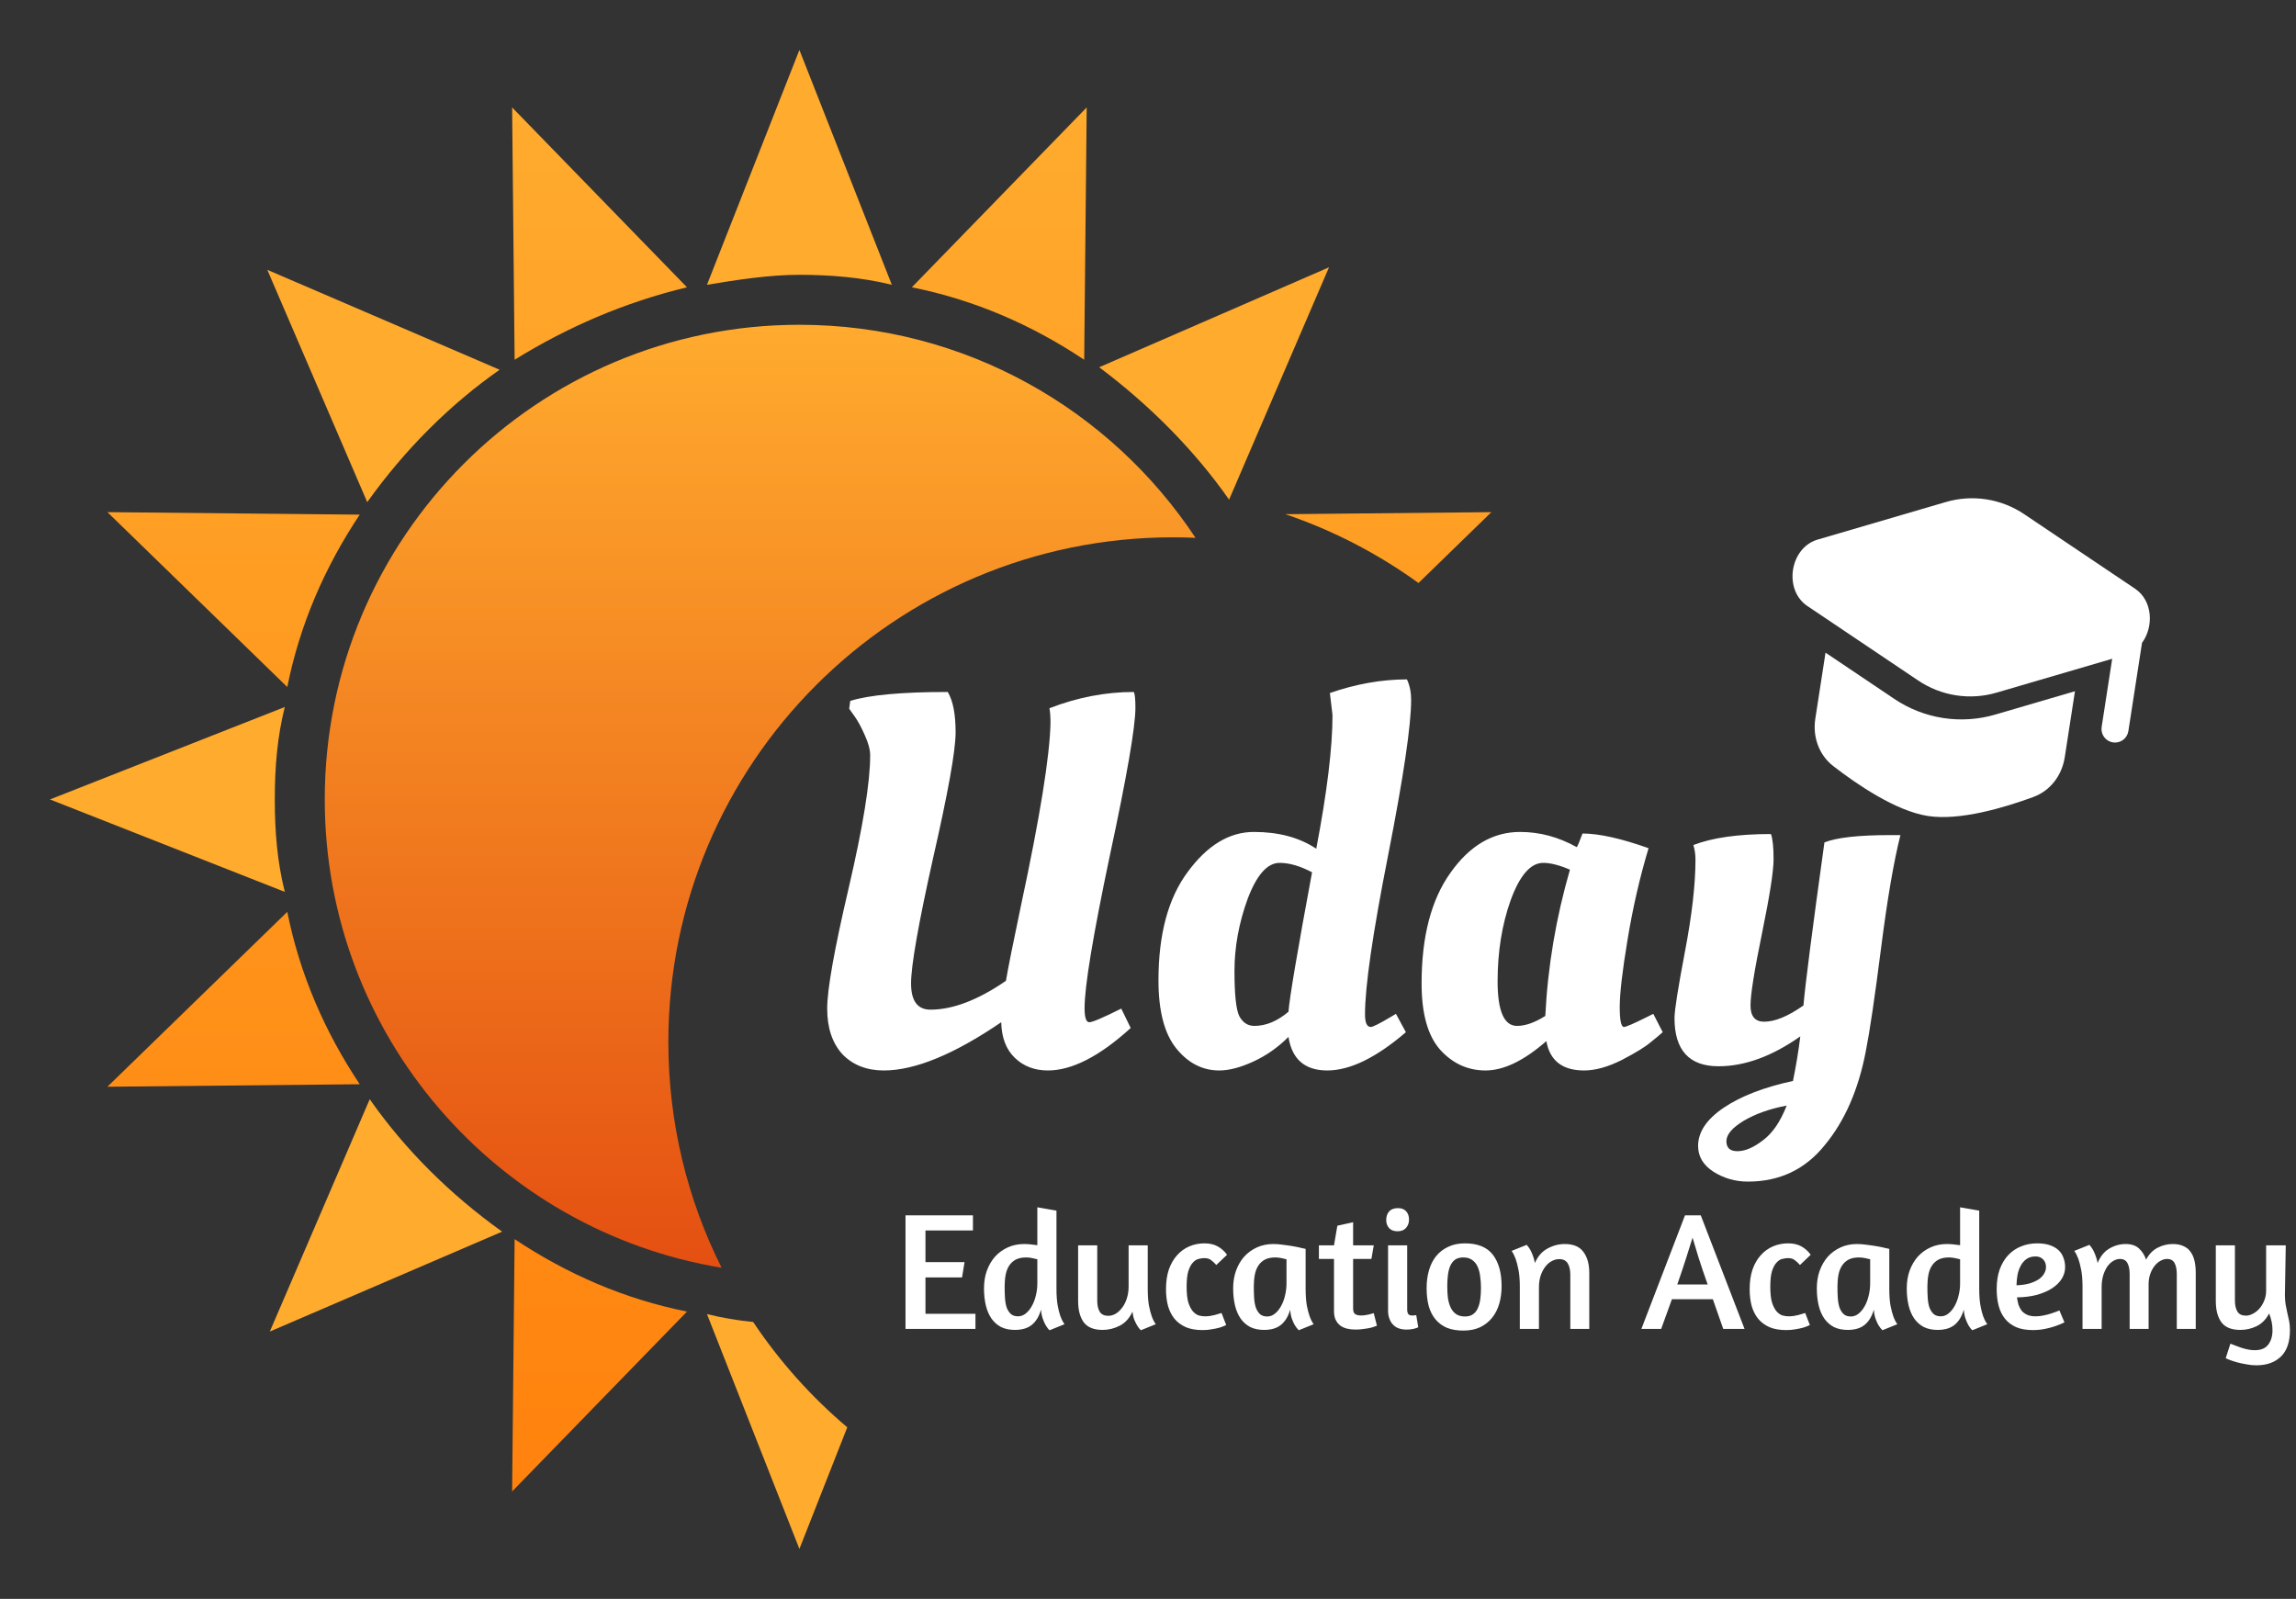
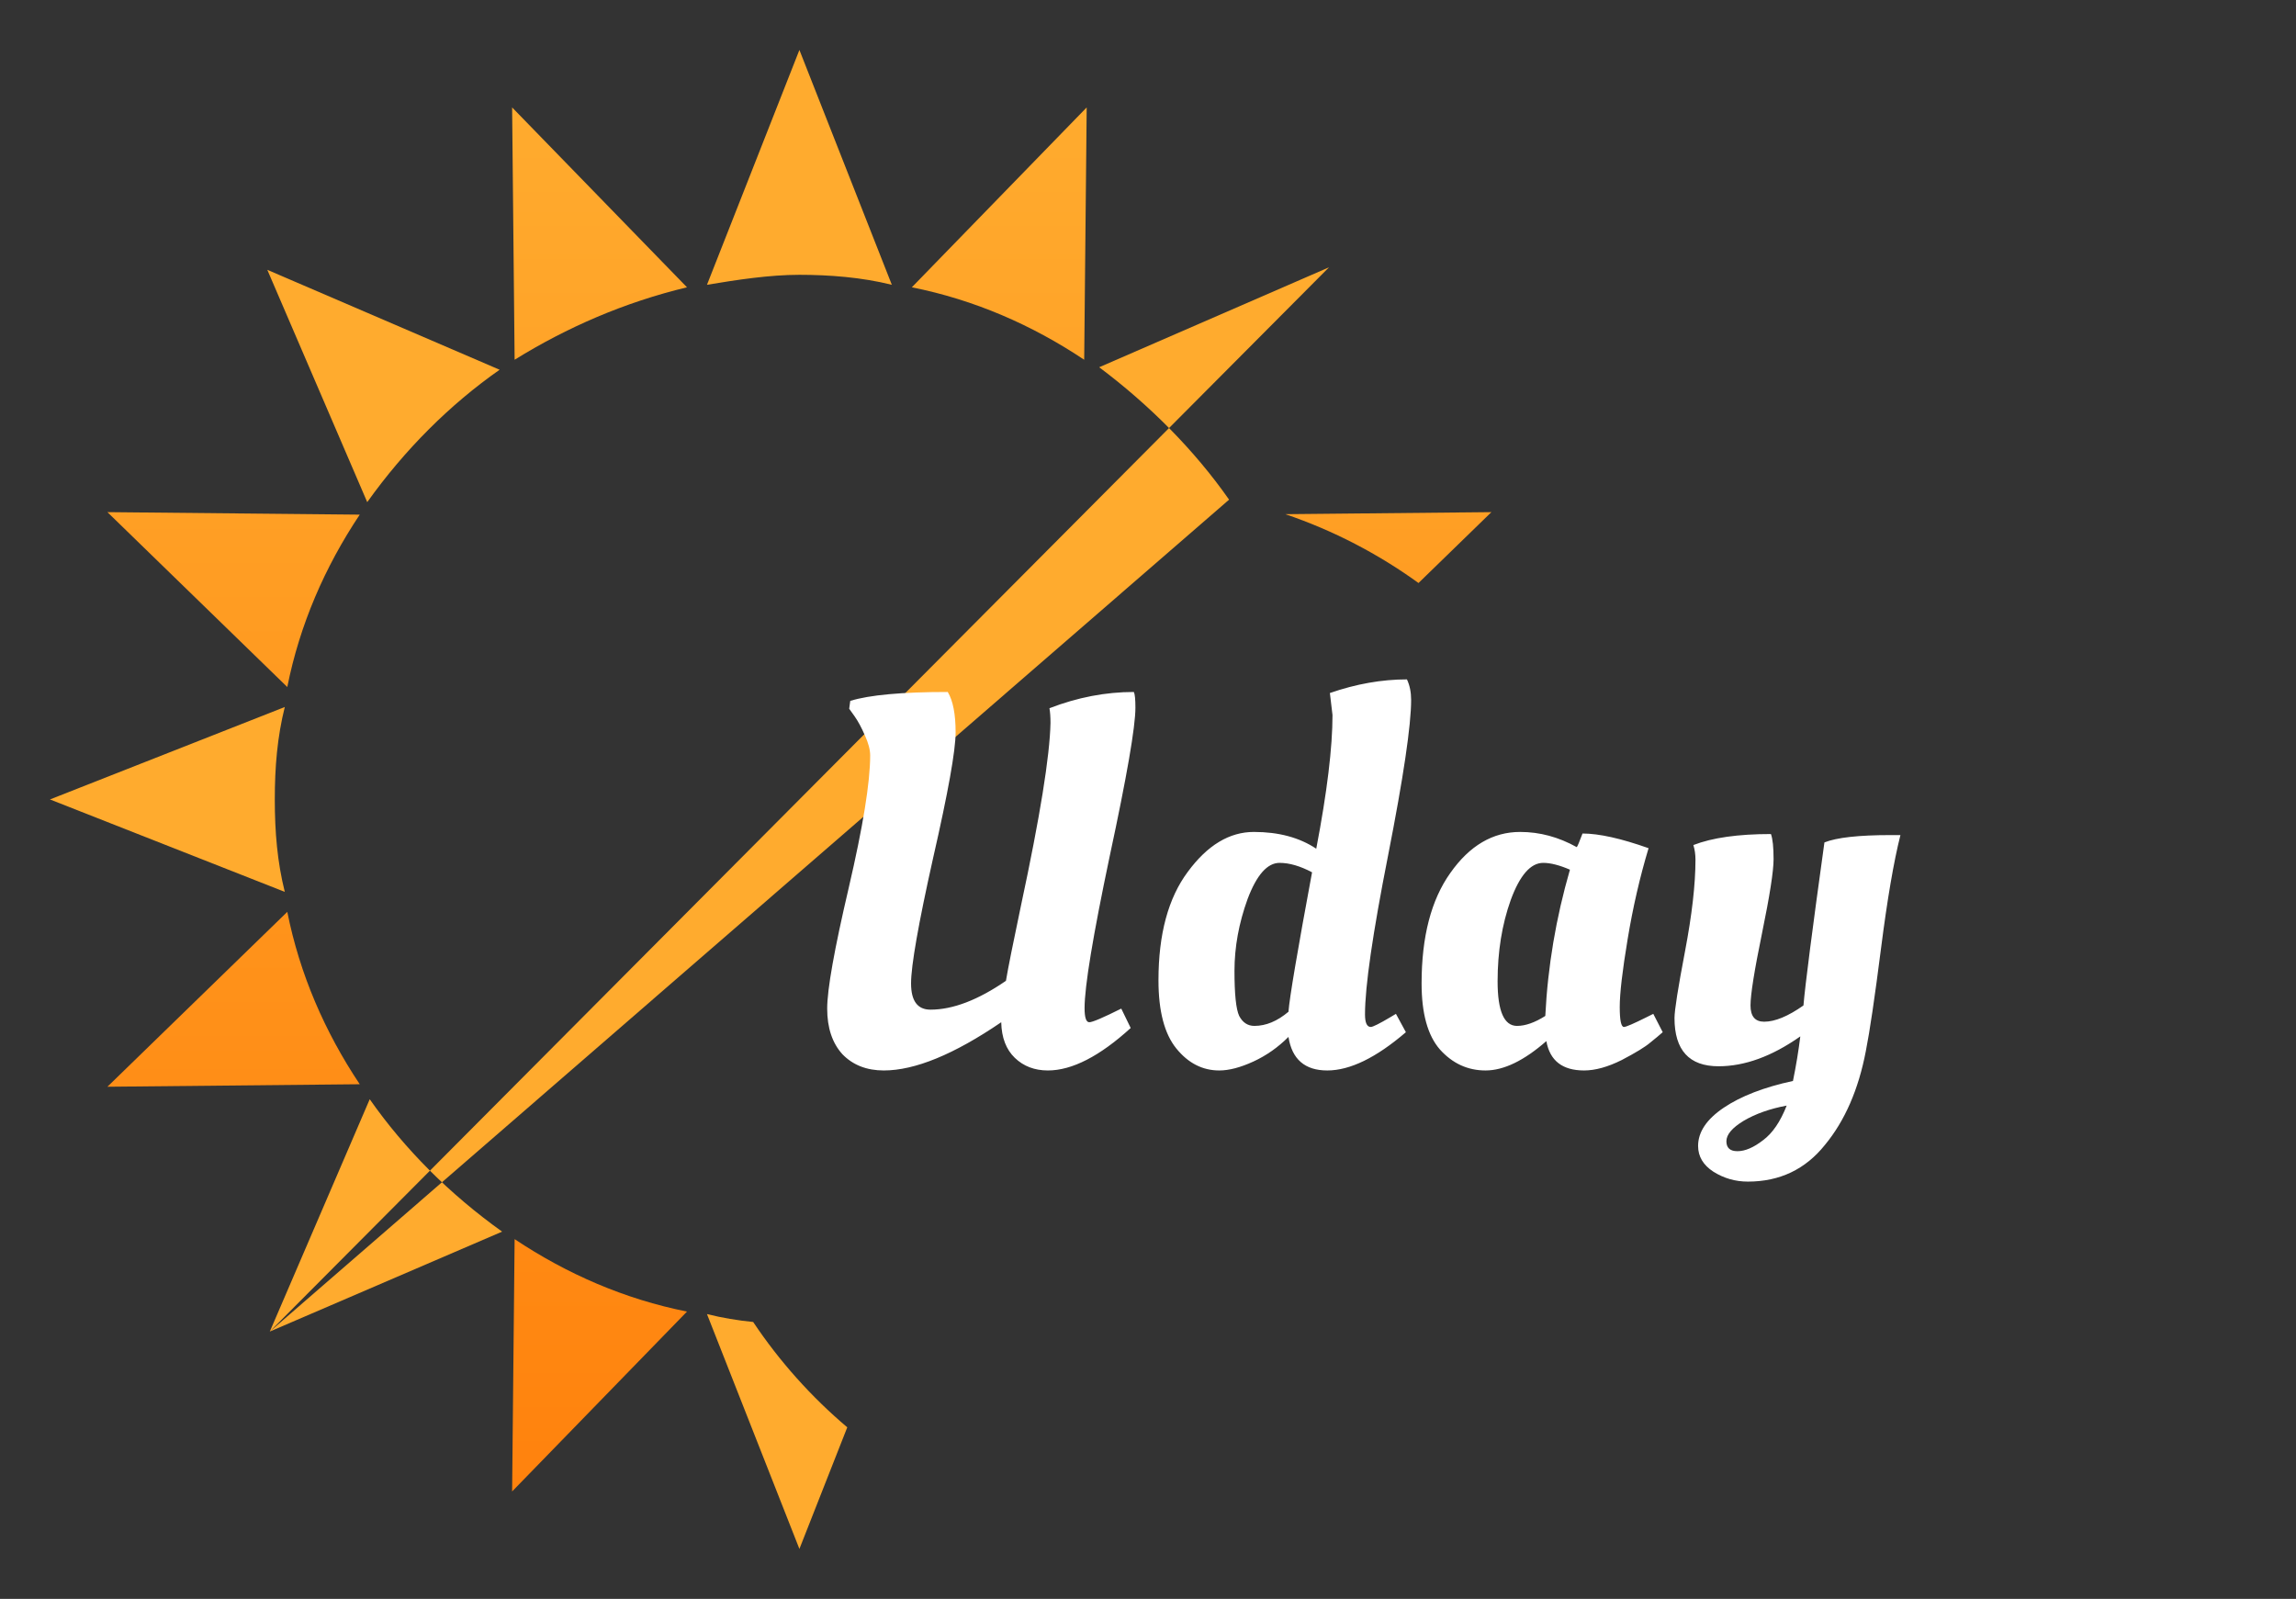
<svg xmlns="http://www.w3.org/2000/svg" width="876" height="610" viewBox="0 0 876 610" fill="none">
  <rect x="0" y="0" width="876" height="610" fill="#333333" stroke="none" />
  <path fill-rule="evenodd" clip-rule="evenodd" d="M262.109 500.391L195.391 569.016L196.344 472.75C216.359 486.094 238.281 495.625 262.109 500.391ZM347.891 109.609L414.609 40.984L413.656 137.25C393.641 123.906 371.719 114.375 347.891 109.609ZM137.25 413.656L40.984 414.609L109.609 347.891C114.375 371.719 123.906 393.641 137.25 413.656ZM490.402 196.169L569.016 195.391L541.207 222.427C525.825 211.3 508.734 202.391 490.402 196.169ZM109.609 262.109L40.984 195.391L137.25 196.344C123.906 216.359 114.375 238.281 109.609 262.109ZM196.344 137.25L195.391 40.984L262.109 109.609C238.281 115.328 216.359 124.859 196.344 137.25Z" fill="url(#paint0_linear_1_25)" />
-   <path fill-rule="evenodd" clip-rule="evenodd" d="M102.938 508.016L141.062 419.375C154.406 438.438 171.562 455.594 191.578 469.891L102.938 508.016ZM507.062 101.984L468.938 190.625C455.594 171.562 438.438 154.406 419.375 140.109L507.062 101.984ZM19.062 305L108.656 269.734C105.797 281.172 104.844 292.609 104.844 305C104.844 317.391 105.797 328.828 108.656 340.266L19.062 305ZM101.984 102.938L190.625 141.062C171.562 154.406 154.406 171.562 140.109 191.578L101.984 102.938ZM305 19.062L340.266 108.656C328.828 105.797 316.438 104.844 305 104.844C293.562 104.844 281.172 106.75 269.734 108.656L305 19.062ZM305 590.938L269.734 501.344C275.567 502.802 281.399 503.764 287.358 504.357C297.402 519.38 309.504 532.911 323.261 544.546L305 590.938Z" fill="url(#paint1_linear_1_25)" />
-   <path fill-rule="evenodd" clip-rule="evenodd" d="M275.318 483.673C262.317 457.747 255 428.478 255 397.5C255 291.185 341.185 205 447.5 205C450.392 205 453.269 205.064 456.129 205.19C423.717 156.21 368.131 123.906 305 123.906C204.985 123.906 123.906 204.985 123.906 305C123.906 394.906 189.423 469.511 275.318 483.673Z" fill="url(#paint2_linear_1_25)" />
+   <path fill-rule="evenodd" clip-rule="evenodd" d="M102.938 508.016L141.062 419.375C154.406 438.438 171.562 455.594 191.578 469.891L102.938 508.016ZL468.938 190.625C455.594 171.562 438.438 154.406 419.375 140.109L507.062 101.984ZM19.062 305L108.656 269.734C105.797 281.172 104.844 292.609 104.844 305C104.844 317.391 105.797 328.828 108.656 340.266L19.062 305ZM101.984 102.938L190.625 141.062C171.562 154.406 154.406 171.562 140.109 191.578L101.984 102.938ZM305 19.062L340.266 108.656C328.828 105.797 316.438 104.844 305 104.844C293.562 104.844 281.172 106.75 269.734 108.656L305 19.062ZM305 590.938L269.734 501.344C275.567 502.802 281.399 503.764 287.358 504.357C297.402 519.38 309.504 532.911 323.261 544.546L305 590.938Z" fill="url(#paint1_linear_1_25)" />
  <path d="M361.6 264C363.6 267.333 364.6 272.467 364.6 279.4C364.6 286.333 361.733 302.333 356 327.4C350.4 352.467 347.6 368.4 347.6 375.2C347.6 381.867 350.067 385.2 355 385.2C363.533 385.2 373.133 381.533 383.8 374.2C384.6 369.4 386.533 359.733 389.6 345.2C396.8 311.6 400.533 288.467 400.8 275.8C400.8 273.533 400.667 271.667 400.4 270.2C411.067 266.067 421.8 264 432.6 264C433 264.8 433.2 266.8 433.2 270C433.2 277.333 429.933 296.2 423.4 326.6C417 357 413.8 376.333 413.8 384.6C413.8 388.2 414.4 390 415.6 390C416.8 390 420.867 388.267 427.8 384.8L431.4 392.2C419.533 403 409 408.4 399.8 408.4C394.733 408.4 390.533 406.8 387.2 403.6C383.867 400.4 382.133 395.867 382 390C364 402.267 349.067 408.4 337.2 408.4C330.667 408.4 325.4 406.333 321.4 402.2C317.533 397.933 315.6 392.133 315.6 384.8C315.6 377.467 318.333 362.133 323.8 338.8C329.267 315.333 332 298.467 332 288.2C332 286.067 331.333 283.533 330 280.6C328.667 277.533 327.333 275.067 326 273.2L324 270.4L324.4 267.4C331.733 265.133 344.133 264 361.6 264ZM536.394 393.8C525.06 403.533 515.06 408.4 506.394 408.4C497.86 408.4 492.927 404.133 491.594 395.6C487.594 399.6 483.127 402.733 478.194 405C473.26 407.267 468.927 408.4 465.194 408.4C458.794 408.4 453.327 405.6 448.794 400C444.26 394.4 441.994 385.733 441.994 374C441.994 356.4 445.727 342.6 453.194 332.6C460.66 322.467 469.06 317.4 478.394 317.4C487.86 317.4 495.794 319.533 502.194 323.8C506.327 302.2 508.394 285.2 508.394 272.8L507.394 264.4C517.394 260.933 527.194 259.2 536.794 259.2C537.86 261.467 538.394 264.067 538.394 267C538.394 276.733 535.46 296.533 529.594 326.4C523.727 356.133 520.794 376.333 520.794 387C520.794 390.2 521.527 391.8 522.994 391.8C523.794 391.8 526.327 390.533 530.594 388L532.594 386.8L536.394 393.8ZM488.194 329.2C483.527 329.2 479.46 333.8 475.994 343C472.66 352.2 470.994 361.333 470.994 370.4C470.994 379.333 471.594 385.067 472.794 387.6C474.127 390.133 476.06 391.4 478.594 391.4C482.994 391.4 487.327 389.6 491.594 386C491.994 380.667 494.994 362.933 500.594 332.8C496.06 330.4 491.927 329.2 488.194 329.2ZM601.584 323.2C601.851 322.933 602.584 321.2 603.784 318C610.051 318 618.451 319.867 628.984 323.6C625.651 334.667 622.984 346.267 620.984 358.4C618.984 370.4 617.984 379 617.984 384.2C617.984 389.267 618.518 391.8 619.584 391.8C620.384 391.8 623.318 390.533 628.384 388L630.784 386.8L634.384 393.8C633.184 394.867 631.584 396.2 629.584 397.8C627.718 399.4 624.118 401.6 618.784 404.4C613.451 407.067 608.651 408.4 604.384 408.4C596.118 408.4 591.318 404.667 589.984 397.2C581.451 404.667 573.718 408.4 566.784 408.4C559.984 408.4 554.184 405.733 549.384 400.4C544.718 395.067 542.384 386.667 542.384 375.2C542.384 357.333 546.051 343.267 553.384 333C560.718 322.6 569.584 317.4 579.984 317.4C587.451 317.4 594.651 319.333 601.584 323.2ZM578.784 391.4C581.984 391.4 585.584 390.133 589.584 387.6C590.518 368.8 593.651 350.2 598.984 331.8C594.984 330.067 591.584 329.2 588.784 329.2C583.984 329.2 579.851 333.933 576.384 343.4C573.051 352.733 571.384 363.067 571.384 374.4C571.384 385.733 573.851 391.4 578.784 391.4ZM665.278 427.6C660.878 430.267 658.678 432.867 658.678 435.4C658.678 437.933 660.078 439.2 662.878 439.2C665.811 439.2 669.078 437.8 672.678 435C676.278 432.333 679.278 427.933 681.678 421.8C675.278 423 669.811 424.933 665.278 427.6ZM655.678 406.8C644.478 406.8 638.878 400.667 638.878 388.4C638.878 385.467 640.211 377 642.878 363C645.545 349 646.878 337.333 646.878 328C646.878 326 646.611 324.133 646.078 322.4C653.278 319.6 663.145 318.2 675.678 318.2C676.345 320.067 676.678 323.267 676.678 327.8C676.678 332.333 675.211 341.733 672.278 356C669.345 370.267 667.878 379.467 667.878 383.6C667.878 387.733 669.611 389.8 673.078 389.8C677.211 389.8 682.211 387.733 688.078 383.6C688.745 375.733 691.411 355 696.078 321.4C700.745 319.533 709.145 318.6 721.278 318.6H725.078C722.545 328.6 720.078 343 717.678 361.8C715.278 380.6 713.345 393.667 711.878 401C709.078 415.667 703.878 427.6 696.278 436.8C688.811 446.133 679.011 450.8 666.878 450.8C662.078 450.8 657.678 449.533 653.678 447C649.811 444.467 647.878 441.2 647.878 437.2C647.878 431.867 651.145 427 657.678 422.6C664.211 418.2 673.011 414.8 684.078 412.4C685.278 406.533 686.211 400.867 686.878 395.4C676.078 403 665.678 406.8 655.678 406.8Z" fill="white" />
-   <path d="M345.48 463.672H371.208V469.432H353.096V481.528H368.008L367.048 487.352H353.096V501.24H372.168V507H345.48V463.672ZM400.452 507.512C400.366 507.469 400.174 507.277 399.876 506.936C399.577 506.552 399.236 506.04 398.852 505.4C398.51 504.76 398.169 503.971 397.828 503.032C397.486 502.051 397.273 500.92 397.188 499.64C396.462 502.2 395.289 504.141 393.668 505.464C392.089 506.744 389.934 507.384 387.204 507.384C385.198 507.384 383.449 507.021 381.956 506.296C380.505 505.528 379.289 504.461 378.308 503.096C377.326 501.688 376.601 500.003 376.132 498.04C375.662 496.077 375.428 493.901 375.428 491.512C375.428 489.08 375.79 486.84 376.516 484.792C377.284 482.701 378.329 480.909 379.652 479.416C381.017 477.923 382.638 476.749 384.516 475.896C386.393 475.043 388.462 474.616 390.724 474.616C391.492 474.616 392.302 474.659 393.156 474.744C394.052 474.829 394.926 474.936 395.78 475.064V460.6L403.076 461.88V491.576C403.076 494.136 403.225 496.269 403.524 497.976C403.822 499.64 404.164 501.005 404.548 502.072C404.932 503.096 405.273 503.843 405.572 504.312C405.913 504.781 406.105 505.08 406.148 505.208L400.452 507.512ZM388.42 502.2C389.486 502.2 390.468 501.837 391.364 501.112C392.26 500.387 393.028 499.448 393.668 498.296C394.35 497.101 394.862 495.757 395.204 494.264C395.588 492.771 395.78 491.235 395.78 489.656V480.44C395.353 480.312 394.713 480.163 393.86 479.992C393.006 479.821 392.238 479.736 391.556 479.736C389.934 479.736 388.59 480.013 387.524 480.568C386.5 481.123 385.668 481.891 385.028 482.872C384.388 483.853 383.94 485.027 383.684 486.392C383.428 487.757 383.3 489.251 383.3 490.872C383.3 492.365 383.342 493.795 383.428 495.16C383.513 496.525 383.726 497.741 384.068 498.808C384.452 499.832 384.985 500.664 385.668 501.304C386.35 501.901 387.268 502.2 388.42 502.2ZM430.604 475.128H437.9V491.576C437.9 494.136 438.049 496.291 438.348 498.04C438.689 499.747 439.052 501.133 439.436 502.2C439.905 503.48 440.417 504.483 440.972 505.208L435.276 507.512C434.764 507.043 434.295 506.445 433.868 505.72C433.527 505.123 433.164 504.397 432.78 503.544C432.439 502.648 432.204 501.603 432.076 500.408C430.924 502.925 429.303 504.717 427.212 505.784C425.121 506.851 422.945 507.384 420.684 507.384C417.313 507.384 414.903 506.403 413.452 504.44C412.044 502.477 411.34 499.789 411.34 496.376V475.128H418.636V496.248C418.636 498.04 418.956 499.448 419.596 500.472C420.236 501.496 421.324 502.008 422.86 502.008C423.799 502.008 424.716 501.752 425.612 501.24C426.551 500.685 427.383 499.917 428.108 498.936C428.876 497.955 429.473 496.781 429.9 495.416C430.369 494.008 430.604 492.451 430.604 490.744V475.128ZM464.065 482.616C463.425 481.891 462.764 481.272 462.081 480.76C461.441 480.248 460.566 479.992 459.457 479.992C458.817 479.992 458.092 480.099 457.281 480.312C456.513 480.483 455.788 480.952 455.105 481.72C454.422 482.445 453.846 483.533 453.377 484.984C452.95 486.435 452.737 488.397 452.737 490.872C452.737 493.389 452.95 495.395 453.377 496.888C453.846 498.339 454.422 499.469 455.105 500.28C455.83 501.091 456.598 501.624 457.409 501.88C458.22 502.093 459.009 502.2 459.777 502.2C460.374 502.2 460.993 502.157 461.633 502.072C462.273 501.944 462.892 501.816 463.489 501.688C464.086 501.517 464.598 501.368 465.025 501.24C465.494 501.112 465.836 501.005 466.049 500.92L467.841 505.528C467.713 505.571 467.414 505.699 466.945 505.912C466.518 506.125 465.921 506.339 465.153 506.552C464.385 506.765 463.468 506.957 462.401 507.128C461.334 507.341 460.14 507.448 458.817 507.448C456.342 507.448 454.23 507.085 452.481 506.36C450.732 505.592 449.281 504.525 448.129 503.16C447.02 501.795 446.188 500.152 445.633 498.232C445.121 496.312 444.865 494.179 444.865 491.832C444.865 489.016 445.228 486.52 445.953 484.344C446.721 482.168 447.766 480.355 449.089 478.904C450.412 477.411 451.969 476.28 453.761 475.512C455.553 474.744 457.473 474.36 459.521 474.36C461.526 474.36 463.212 474.744 464.577 475.512C465.985 476.28 467.18 477.347 468.161 478.712L464.065 482.616ZM498.138 491.576C498.138 494.136 498.287 496.291 498.586 498.04C498.927 499.747 499.29 501.133 499.674 502.2C500.143 503.48 500.655 504.483 501.21 505.208L495.514 507.512C494.959 506.957 494.447 506.296 493.978 505.528C493.594 504.845 493.231 504.035 492.89 503.096C492.549 502.115 492.335 500.963 492.25 499.64C491.525 502.2 490.351 504.141 488.73 505.464C487.151 506.744 484.997 507.384 482.266 507.384C480.261 507.384 478.511 507.021 477.018 506.296C475.567 505.528 474.351 504.461 473.37 503.096C472.389 501.688 471.663 500.003 471.194 498.04C470.725 496.077 470.49 493.901 470.49 491.512C470.49 489.08 470.853 486.84 471.578 484.792C472.346 482.701 473.391 480.909 474.714 479.416C476.079 477.923 477.701 476.749 479.578 475.896C481.455 475.043 483.525 474.616 485.786 474.616C487.066 474.616 488.389 474.723 489.754 474.936C491.162 475.107 492.463 475.299 493.658 475.512C494.853 475.725 495.855 475.939 496.666 476.152C497.519 476.323 498.01 476.429 498.138 476.472V491.576ZM483.482 502.264C484.549 502.264 485.53 501.901 486.426 501.176C487.322 500.451 488.09 499.512 488.73 498.36C489.413 497.165 489.925 495.821 490.266 494.328C490.65 492.792 490.842 491.235 490.842 489.656V480.44C490.415 480.312 489.775 480.163 488.922 479.992C488.069 479.821 487.301 479.736 486.618 479.736C484.997 479.736 483.653 480.013 482.586 480.568C481.562 481.123 480.73 481.891 480.09 482.872C479.45 483.853 479.002 485.027 478.746 486.392C478.49 487.757 478.362 489.251 478.362 490.872C478.362 492.365 478.405 493.795 478.49 495.16C478.575 496.525 478.789 497.741 479.13 498.808C479.514 499.875 480.047 500.728 480.73 501.368C481.413 501.965 482.33 502.264 483.482 502.264ZM503.203 475.128H508.963L510.243 467.64L516.259 466.296V475.128H524.131L523.235 480.312H516.259V499.256C516.259 500.365 516.557 501.091 517.155 501.432C517.752 501.731 518.413 501.88 519.139 501.88C519.736 501.88 520.333 501.837 520.931 501.752C521.528 501.667 522.061 501.56 522.531 501.432C523.085 501.304 523.619 501.155 524.131 500.984L525.347 505.784L524.771 505.976C524.387 506.147 523.811 506.339 523.043 506.552C522.317 506.723 521.443 506.872 520.419 507C519.437 507.171 518.349 507.256 517.155 507.256C515.96 507.256 514.851 507.128 513.827 506.872C512.845 506.616 511.992 506.211 511.267 505.656C510.541 505.059 509.965 504.312 509.539 503.416C509.155 502.52 508.963 501.411 508.963 500.088V480.312H503.203V475.128ZM536.568 507.256C534.306 507.256 532.578 506.595 531.384 505.272C530.189 503.907 529.592 502.157 529.592 500.024V475.128H536.888V499.384C536.888 500.365 537.037 501.027 537.336 501.368C537.634 501.709 538.082 501.88 538.68 501.88C538.85 501.88 539.021 501.88 539.192 501.88C539.405 501.88 539.597 501.859 539.768 501.816C539.938 501.816 540.13 501.795 540.344 501.752L541.112 506.36C540.813 506.531 540.429 506.68 539.96 506.808C539.576 506.936 539.085 507.043 538.488 507.128C537.933 507.213 537.293 507.256 536.568 507.256ZM533.368 460.92C534.733 460.92 535.778 461.325 536.504 462.136C537.229 462.947 537.592 463.992 537.592 465.272C537.592 466.552 537.208 467.619 536.44 468.472C535.714 469.325 534.626 469.752 533.176 469.752C531.81 469.752 530.744 469.347 529.976 468.536C529.25 467.683 528.888 466.659 528.888 465.464C528.888 464.141 529.25 463.053 529.976 462.2C530.744 461.347 531.874 460.92 533.368 460.92ZM558.895 474.36C563.801 474.36 567.364 475.811 569.583 478.712C571.801 481.613 572.911 485.603 572.911 490.68C572.911 493.069 572.612 495.309 572.015 497.4C571.417 499.448 570.5 501.24 569.263 502.776C568.068 504.269 566.553 505.464 564.719 506.36C562.884 507.213 560.751 507.64 558.319 507.64C555.887 507.64 553.775 507.277 551.983 506.552C550.233 505.784 548.783 504.696 547.631 503.288C546.479 501.88 545.625 500.173 545.071 498.168C544.559 496.163 544.303 493.901 544.303 491.384C544.303 488.952 544.601 486.712 545.199 484.664C545.796 482.573 546.692 480.781 547.887 479.288C549.124 477.752 550.66 476.557 552.495 475.704C554.329 474.808 556.463 474.36 558.895 474.36ZM558.255 479.736C557.017 479.736 555.993 480.013 555.183 480.568C554.415 481.123 553.796 481.912 553.327 482.936C552.9 483.917 552.601 485.091 552.431 486.456C552.26 487.779 552.175 489.208 552.175 490.744C552.175 492.323 552.26 493.816 552.431 495.224C552.644 496.632 553.007 497.869 553.519 498.936C554.031 499.96 554.713 500.771 555.567 501.368C556.463 501.965 557.593 502.264 558.958 502.264C560.196 502.264 561.199 501.987 561.967 501.432C562.777 500.877 563.396 500.109 563.823 499.128C564.292 498.104 564.612 496.931 564.783 495.608C564.953 494.285 565.039 492.856 565.039 491.32C565.039 489.741 564.932 488.248 564.719 486.84C564.548 485.432 564.207 484.195 563.695 483.128C563.183 482.061 562.479 481.229 561.583 480.632C560.729 480.035 559.62 479.736 558.255 479.736ZM599.125 507V486.328C599.125 484.536 598.805 483.107 598.165 482.04C597.525 480.931 596.437 480.376 594.901 480.376C593.92 480.376 592.96 480.632 592.021 481.144C591.125 481.613 590.314 482.317 589.589 483.256C588.864 484.195 588.266 485.347 587.797 486.712C587.37 488.035 587.157 489.528 587.157 491.192V507H579.861V490.872C579.861 488.312 579.69 486.179 579.349 484.472C579.008 482.723 578.645 481.315 578.261 480.248C577.792 479.011 577.28 478.008 576.725 477.24L582.485 474.936C582.912 475.405 583.338 475.981 583.765 476.664C584.106 477.261 584.448 478.008 584.789 478.904C585.13 479.757 585.408 480.739 585.621 481.848C586.73 479.288 588.33 477.453 590.421 476.344C592.512 475.192 594.709 474.616 597.013 474.616C600.298 474.616 602.666 475.619 604.117 477.624C605.61 479.587 606.357 482.253 606.357 485.624V507H599.125ZM642.883 463.672H648.899L665.603 507H657.475L653.507 495.672H637.891L633.795 507H626.242L642.883 463.672ZM651.523 490.04C650.157 486.2 648.984 482.723 648.003 479.608C647.021 476.451 646.275 473.976 645.763 472.184C645.165 474.104 644.376 476.621 643.395 479.736C642.413 482.851 641.261 486.285 639.939 490.04H651.523ZM686.753 482.616C686.113 481.891 685.451 481.272 684.769 480.76C684.129 480.248 683.254 479.992 682.145 479.992C681.505 479.992 680.779 480.099 679.969 480.312C679.201 480.483 678.475 480.952 677.793 481.72C677.11 482.445 676.534 483.533 676.065 484.984C675.638 486.435 675.425 488.397 675.425 490.872C675.425 493.389 675.638 495.395 676.065 496.888C676.534 498.339 677.11 499.469 677.793 500.28C678.518 501.091 679.286 501.624 680.097 501.88C680.907 502.093 681.697 502.2 682.465 502.2C683.062 502.2 683.681 502.157 684.321 502.072C684.961 501.944 685.579 501.816 686.177 501.688C686.774 501.517 687.286 501.368 687.713 501.24C688.182 501.112 688.523 501.005 688.737 500.92L690.529 505.528C690.401 505.571 690.102 505.699 689.633 505.912C689.206 506.125 688.609 506.339 687.841 506.552C687.073 506.765 686.155 506.957 685.089 507.128C684.022 507.341 682.827 507.448 681.505 507.448C679.03 507.448 676.918 507.085 675.169 506.36C673.419 505.592 671.969 504.525 670.817 503.16C669.707 501.795 668.875 500.152 668.321 498.232C667.809 496.312 667.553 494.179 667.553 491.832C667.553 489.016 667.915 486.52 668.641 484.344C669.409 482.168 670.454 480.355 671.777 478.904C673.099 477.411 674.657 476.28 676.449 475.512C678.241 474.744 680.161 474.36 682.208 474.36C684.214 474.36 685.899 474.744 687.265 475.512C688.673 476.28 689.867 477.347 690.849 478.712L686.753 482.616ZM720.826 491.576C720.826 494.136 720.975 496.291 721.274 498.04C721.615 499.747 721.978 501.133 722.362 502.2C722.831 503.48 723.343 504.483 723.898 505.208L718.202 507.512C717.647 506.957 717.135 506.296 716.666 505.528C716.282 504.845 715.919 504.035 715.578 503.096C715.236 502.115 715.023 500.963 714.938 499.64C714.212 502.2 713.039 504.141 711.418 505.464C709.839 506.744 707.684 507.384 704.954 507.384C702.948 507.384 701.199 507.021 699.706 506.296C698.255 505.528 697.039 504.461 696.058 503.096C695.076 501.688 694.351 500.003 693.882 498.04C693.412 496.077 693.178 493.901 693.178 491.512C693.178 489.08 693.54 486.84 694.266 484.792C695.034 482.701 696.079 480.909 697.402 479.416C698.767 477.923 700.388 476.749 702.266 475.896C704.143 475.043 706.212 474.616 708.474 474.616C709.754 474.616 711.076 474.723 712.442 474.936C713.85 475.107 715.151 475.299 716.346 475.512C717.54 475.725 718.543 475.939 719.354 476.152C720.207 476.323 720.698 476.429 720.826 476.472V491.576ZM706.17 502.264C707.236 502.264 708.218 501.901 709.114 501.176C710.01 500.451 710.778 499.512 711.418 498.36C712.1 497.165 712.612 495.821 712.954 494.328C713.338 492.792 713.53 491.235 713.53 489.656V480.44C713.103 480.312 712.463 480.163 711.61 479.992C710.756 479.821 709.988 479.736 709.306 479.736C707.684 479.736 706.34 480.013 705.274 480.568C704.25 481.123 703.418 481.891 702.778 482.872C702.138 483.853 701.69 485.027 701.434 486.392C701.178 487.757 701.05 489.251 701.05 490.872C701.05 492.365 701.092 493.795 701.178 495.16C701.263 496.525 701.476 497.741 701.818 498.808C702.202 499.875 702.735 500.728 703.418 501.368C704.1 501.965 705.018 502.264 706.17 502.264ZM752.514 507.512C752.429 507.469 752.237 507.277 751.938 506.936C751.639 506.552 751.298 506.04 750.914 505.4C750.573 504.76 750.231 503.971 749.89 503.032C749.549 502.051 749.335 500.92 749.25 499.64C748.525 502.2 747.351 504.141 745.73 505.464C744.151 506.744 741.997 507.384 739.266 507.384C737.261 507.384 735.511 507.021 734.018 506.296C732.567 505.528 731.351 504.461 730.37 503.096C729.389 501.688 728.663 500.003 728.194 498.04C727.725 496.077 727.49 493.901 727.49 491.512C727.49 489.08 727.853 486.84 728.578 484.792C729.346 482.701 730.391 480.909 731.714 479.416C733.079 477.923 734.701 476.749 736.578 475.896C738.455 475.043 740.525 474.616 742.786 474.616C743.554 474.616 744.365 474.659 745.218 474.744C746.114 474.829 746.989 474.936 747.842 475.064V460.6L755.138 461.88V491.576C755.138 494.136 755.287 496.269 755.586 497.976C755.885 499.64 756.226 501.005 756.61 502.072C756.994 503.096 757.335 503.843 757.634 504.312C757.975 504.781 758.167 505.08 758.21 505.208L752.514 507.512ZM740.482 502.2C741.549 502.2 742.53 501.837 743.426 501.112C744.322 500.387 745.09 499.448 745.73 498.296C746.413 497.101 746.925 495.757 747.266 494.264C747.65 492.771 747.842 491.235 747.842 489.656V480.44C747.415 480.312 746.775 480.163 745.922 479.992C745.069 479.821 744.301 479.736 743.618 479.736C741.997 479.736 740.653 480.013 739.586 480.568C738.562 481.123 737.73 481.891 737.09 482.872C736.45 483.853 736.002 485.027 735.746 486.392C735.49 487.757 735.362 489.251 735.362 490.872C735.362 492.365 735.405 493.795 735.49 495.16C735.575 496.525 735.789 497.741 736.13 498.808C736.514 499.832 737.047 500.664 737.73 501.304C738.413 501.901 739.33 502.2 740.482 502.2ZM761.803 491.832C761.803 488.973 762.187 486.456 762.955 484.28C763.765 482.104 764.853 480.291 766.219 478.84C767.627 477.347 769.269 476.237 771.147 475.512C773.024 474.744 775.051 474.36 777.227 474.36C779.147 474.36 780.768 474.595 782.091 475.064C783.456 475.533 784.565 476.173 785.419 476.984C786.272 477.795 786.891 478.755 787.275 479.864C787.701 480.973 787.915 482.168 787.915 483.448C787.915 484.984 787.488 486.456 786.635 487.864C785.781 489.229 784.544 490.445 782.923 491.512C781.344 492.536 779.424 493.368 777.163 494.008C774.901 494.605 772.363 494.925 769.547 494.968C769.675 495.949 769.867 496.888 770.123 497.784C770.421 498.637 770.827 499.405 771.339 500.088C771.893 500.728 772.597 501.24 773.451 501.624C774.304 502.008 775.371 502.2 776.651 502.2C777.589 502.2 778.592 502.093 779.659 501.88C780.725 501.667 781.707 501.411 782.603 501.112C783.669 500.771 784.715 500.387 785.739 499.96L787.659 504.504C786.549 505.059 785.355 505.549 784.075 505.976C782.965 506.36 781.685 506.701 780.235 507C778.784 507.299 777.248 507.448 775.627 507.448C773.152 507.448 771.04 507.085 769.291 506.36C767.541 505.592 766.112 504.525 765.003 503.16C763.893 501.795 763.083 500.152 762.571 498.232C762.059 496.312 761.803 494.179 761.803 491.832ZM776.651 479.352C775.243 479.352 774.069 479.693 773.131 480.376C772.235 481.016 771.509 481.869 770.955 482.936C770.4 483.96 769.995 485.133 769.739 486.456C769.525 487.736 769.397 489.037 769.355 490.36C771.403 490.275 773.131 490.019 774.539 489.592C775.989 489.123 777.163 488.568 778.059 487.928C778.955 487.245 779.595 486.52 779.979 485.752C780.405 484.984 780.619 484.216 780.619 483.448C780.619 482.211 780.256 481.229 779.531 480.504C778.805 479.736 777.845 479.352 776.651 479.352ZM830.517 507V486.136C830.517 484.344 830.239 482.936 829.685 481.912C829.13 480.845 828.17 480.312 826.805 480.312C825.994 480.312 825.162 480.547 824.309 481.016C823.498 481.443 822.751 482.083 822.069 482.936C821.386 483.789 820.831 484.813 820.405 486.008C819.978 487.203 819.765 488.525 819.765 489.976V507H812.533V486.136C812.533 484.344 812.255 482.936 811.701 481.912C811.146 480.845 810.186 480.312 808.821 480.312C807.967 480.312 807.114 480.568 806.26 481.08C805.45 481.549 804.703 482.253 804.021 483.192C803.381 484.131 802.847 485.283 802.421 486.648C802.037 487.971 801.845 489.464 801.845 491.128V507H794.549V490.872C794.549 488.312 794.378 486.179 794.036 484.472C793.695 482.723 793.333 481.315 792.949 480.248C792.479 479.011 791.967 478.008 791.413 477.24L797.173 474.936C797.599 475.405 798.026 475.981 798.453 476.664C798.794 477.261 799.135 478.008 799.477 478.904C799.818 479.757 800.095 480.739 800.309 481.848C801.375 479.288 802.869 477.453 804.789 476.344C806.751 475.192 808.821 474.616 810.997 474.616C813.173 474.616 814.858 475.171 816.053 476.28C817.29 477.389 818.207 478.819 818.805 480.568C819.957 478.435 821.429 476.92 823.221 476.024C825.055 475.085 826.975 474.616 828.981 474.616C830.645 474.616 832.031 474.893 833.141 475.448C834.293 475.96 835.189 476.707 835.829 477.688C836.511 478.627 837.002 479.779 837.301 481.144C837.599 482.467 837.749 483.96 837.749 485.624V507H830.517ZM871.771 494.072C871.771 495.352 871.856 496.525 872.027 497.592C872.24 498.659 872.453 499.725 872.667 500.792C872.923 501.816 873.157 502.861 873.371 503.928C873.584 504.995 873.691 506.168 873.691 507.448C873.691 511.971 872.539 515.341 870.235 517.56C867.931 519.779 864.816 520.888 860.891 520.888C859.611 520.888 858.331 520.76 857.051 520.504C855.771 520.291 854.576 520.035 853.467 519.736C852.4 519.437 851.483 519.139 850.715 518.84C849.947 518.541 849.435 518.328 849.179 518.2L850.97 512.632C851.568 512.888 852.229 513.144 852.955 513.4C853.723 513.699 854.491 513.976 855.259 514.232C856.069 514.488 856.901 514.701 857.755 514.872C858.608 515.043 859.44 515.128 860.251 515.128C862.64 515.128 864.368 514.403 865.435 512.952C866.501 511.544 867.035 509.709 867.035 507.448C867.035 505.4 866.608 503.288 865.755 501.112C864.56 503.373 862.96 504.995 860.955 505.976C858.992 506.915 856.923 507.384 854.747 507.384C851.376 507.384 848.965 506.403 847.515 504.44C846.107 502.477 845.403 499.789 845.403 496.376V475.128H852.699V496.184C852.699 497.976 853.019 499.384 853.659 500.408C854.299 501.432 855.387 501.944 856.923 501.944C857.733 501.944 858.587 501.709 859.483 501.24C860.421 500.771 861.253 500.131 861.979 499.32C862.747 498.467 863.365 497.464 863.835 496.312C864.347 495.117 864.603 493.837 864.603 492.472V475.128H872.091L871.771 494.072Z" fill="white" />
-   <path d="M742.257 191.576C747.313 190.068 752.64 189.705 757.853 190.511C763.066 191.317 768.035 193.273 772.399 196.236L814.585 224.594C821.37 229.151 821.784 239.119 817.25 245.26L812.044 278.929C811.835 280.281 811.098 281.495 809.994 282.303C808.89 283.112 807.51 283.448 806.158 283.239C804.806 283.03 803.592 282.293 802.784 281.189C801.975 280.085 801.639 278.705 801.848 277.353L805.871 251.331L761.888 264.214C756.833 265.721 751.505 266.085 746.292 265.279C741.079 264.473 736.111 262.517 731.747 259.553L689.56 231.196C680.379 225.03 682.862 208.973 693.476 205.868L742.257 191.576Z" fill="white" />
-   <path d="M791.666 263.715L787.767 288.935C786.707 295.787 782.296 301.675 775.787 304.065C764.945 308.062 747.793 313.205 735.584 311.317C723.375 309.43 708.579 299.339 699.447 292.269C693.966 288.018 691.539 281.072 692.597 274.226L696.497 249L722.638 266.573C728.258 270.381 734.654 272.895 741.364 273.933C748.074 274.97 754.931 274.505 761.439 272.572L791.666 263.715Z" fill="white" />
  <defs>
    <linearGradient id="paint0_linear_1_25" x1="305" y1="40.984" x2="305" y2="569.016" gradientUnits="userSpaceOnUse">
      <stop stop-color="#FFAB2E" />
      <stop offset="1" stop-color="#FF820D" />
    </linearGradient>
    <linearGradient id="paint1_linear_1_25" x1="305" y1="19.062" x2="305" y2="590.938" gradientUnits="userSpaceOnUse">
      <stop stop-color="#FFAB2E" />
      <stop offset="0.167" stop-color="#FFAB2E" />
    </linearGradient>
    <linearGradient id="paint2_linear_1_25" x1="305" y1="123.906" x2="305" y2="486.094" gradientUnits="userSpaceOnUse">
      <stop stop-color="#FFAB2E" />
      <stop offset="1" stop-color="#E44F11" />
    </linearGradient>
  </defs>
</svg>